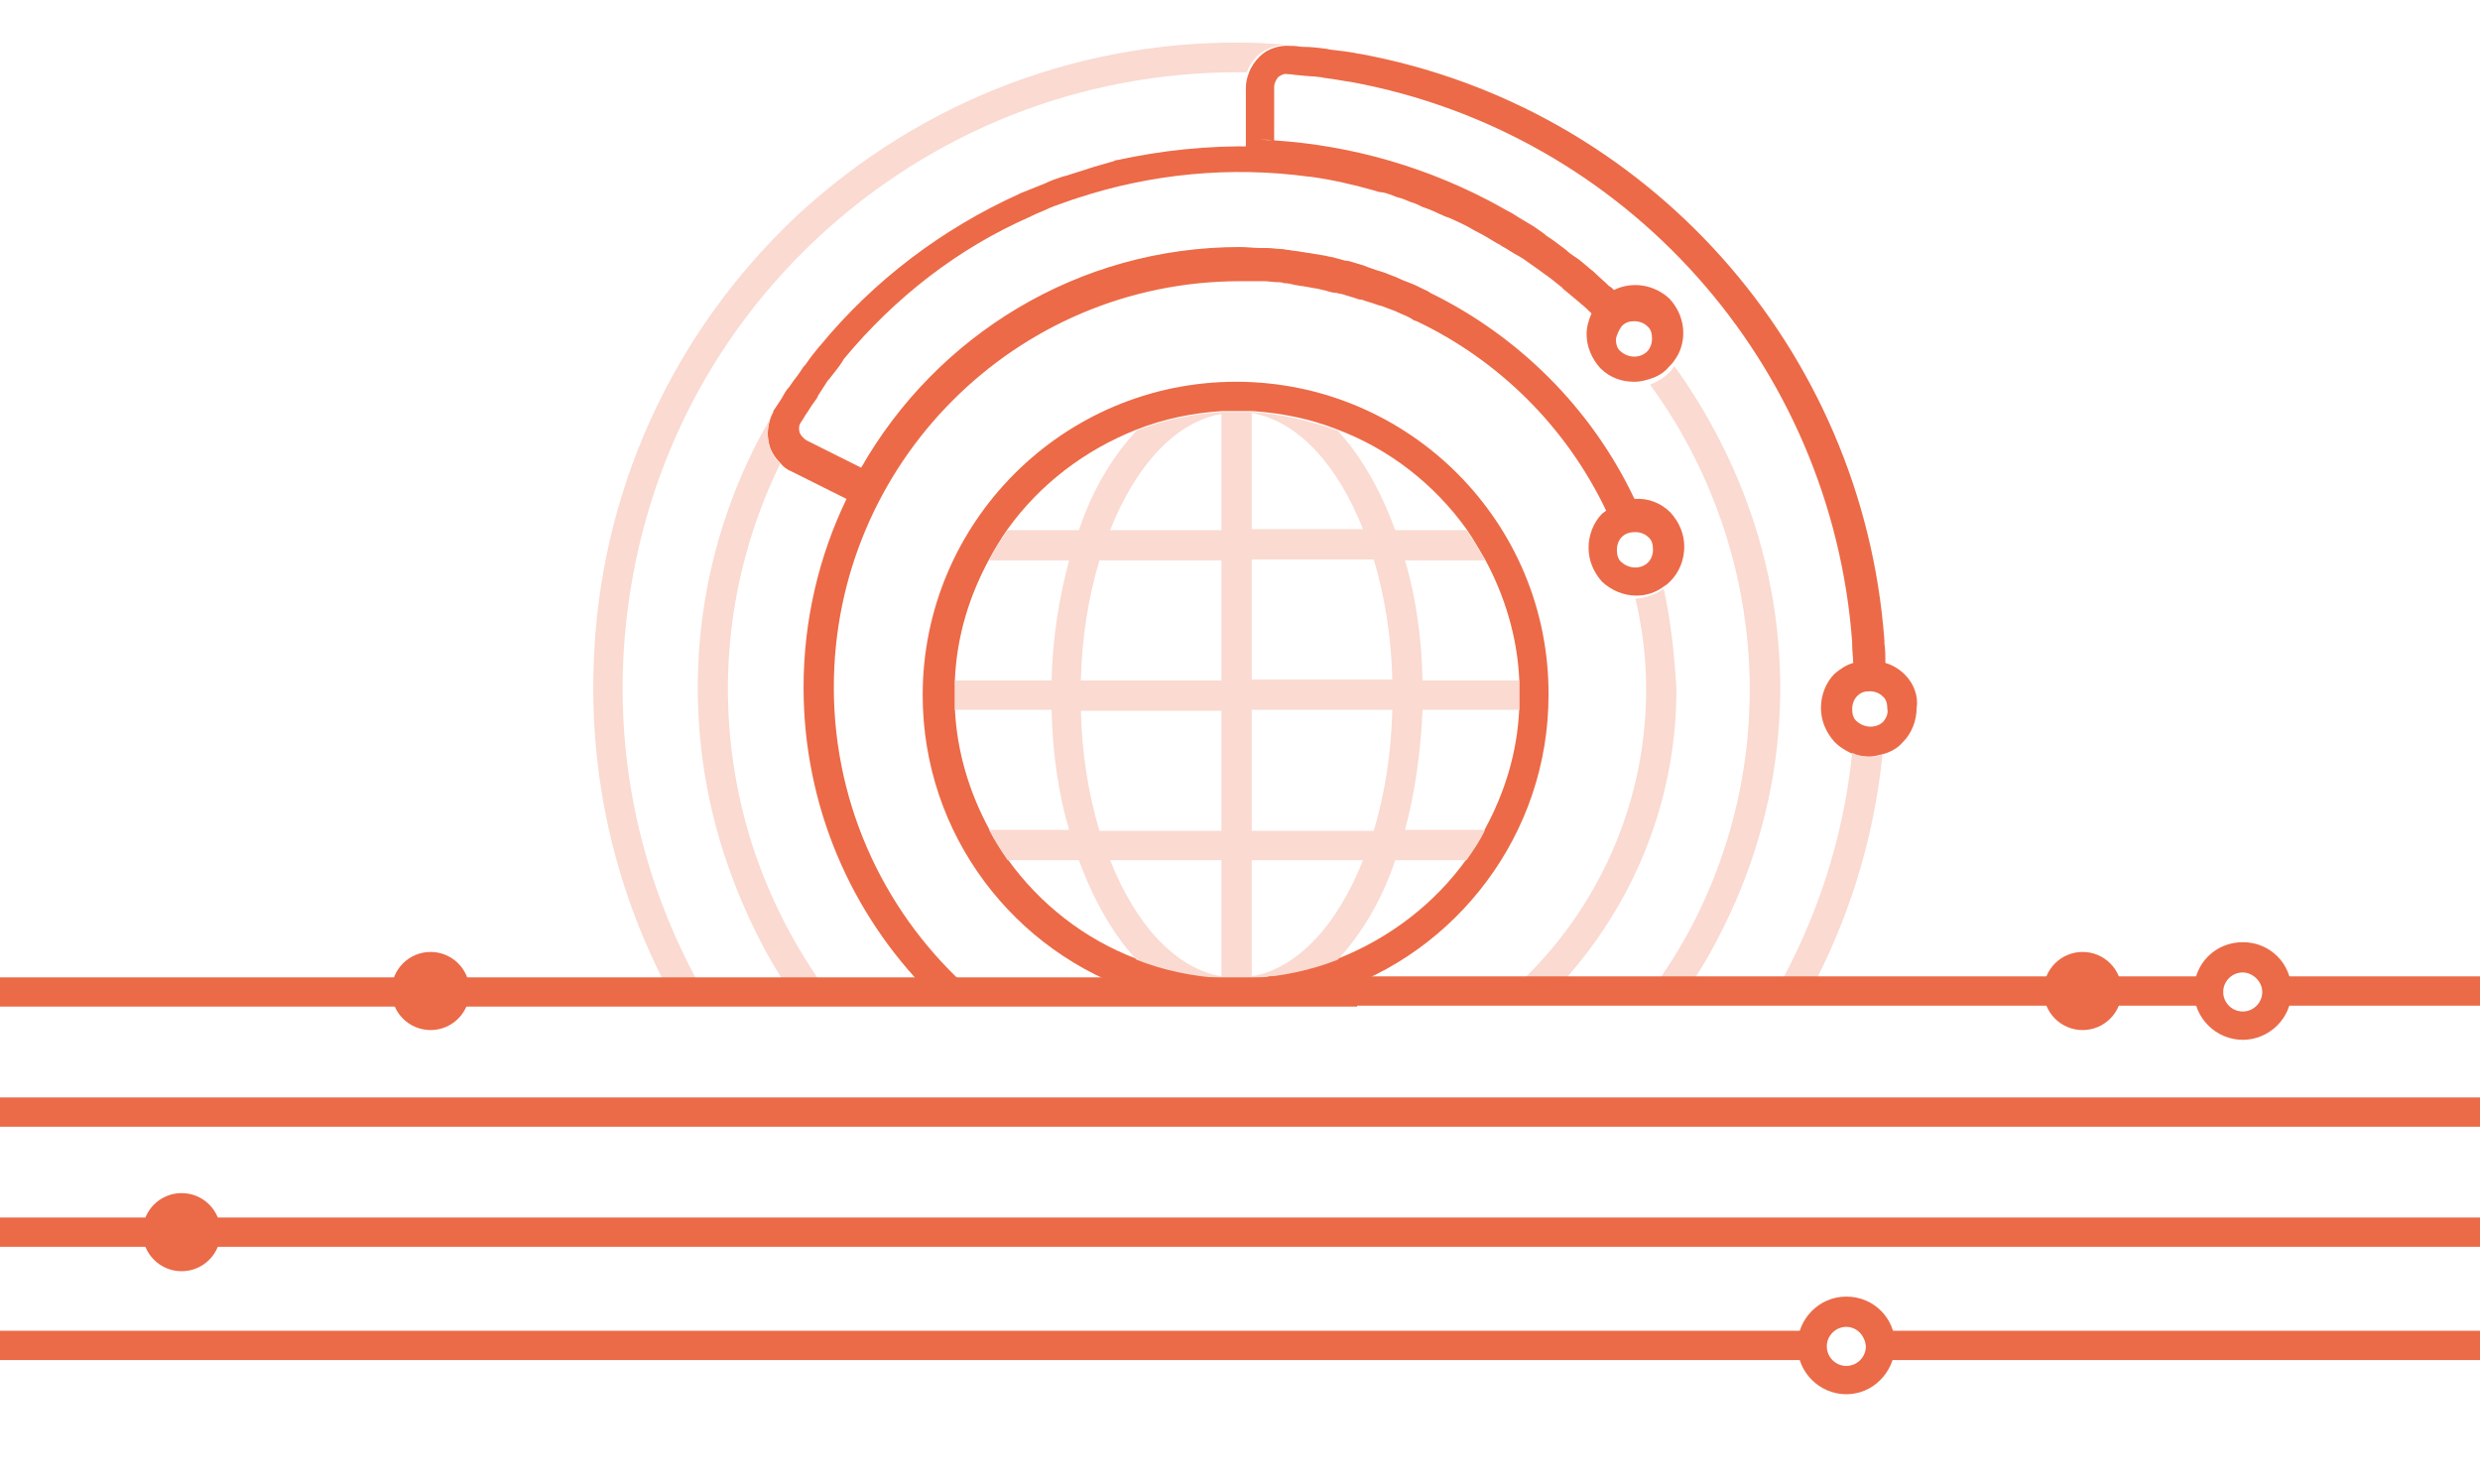
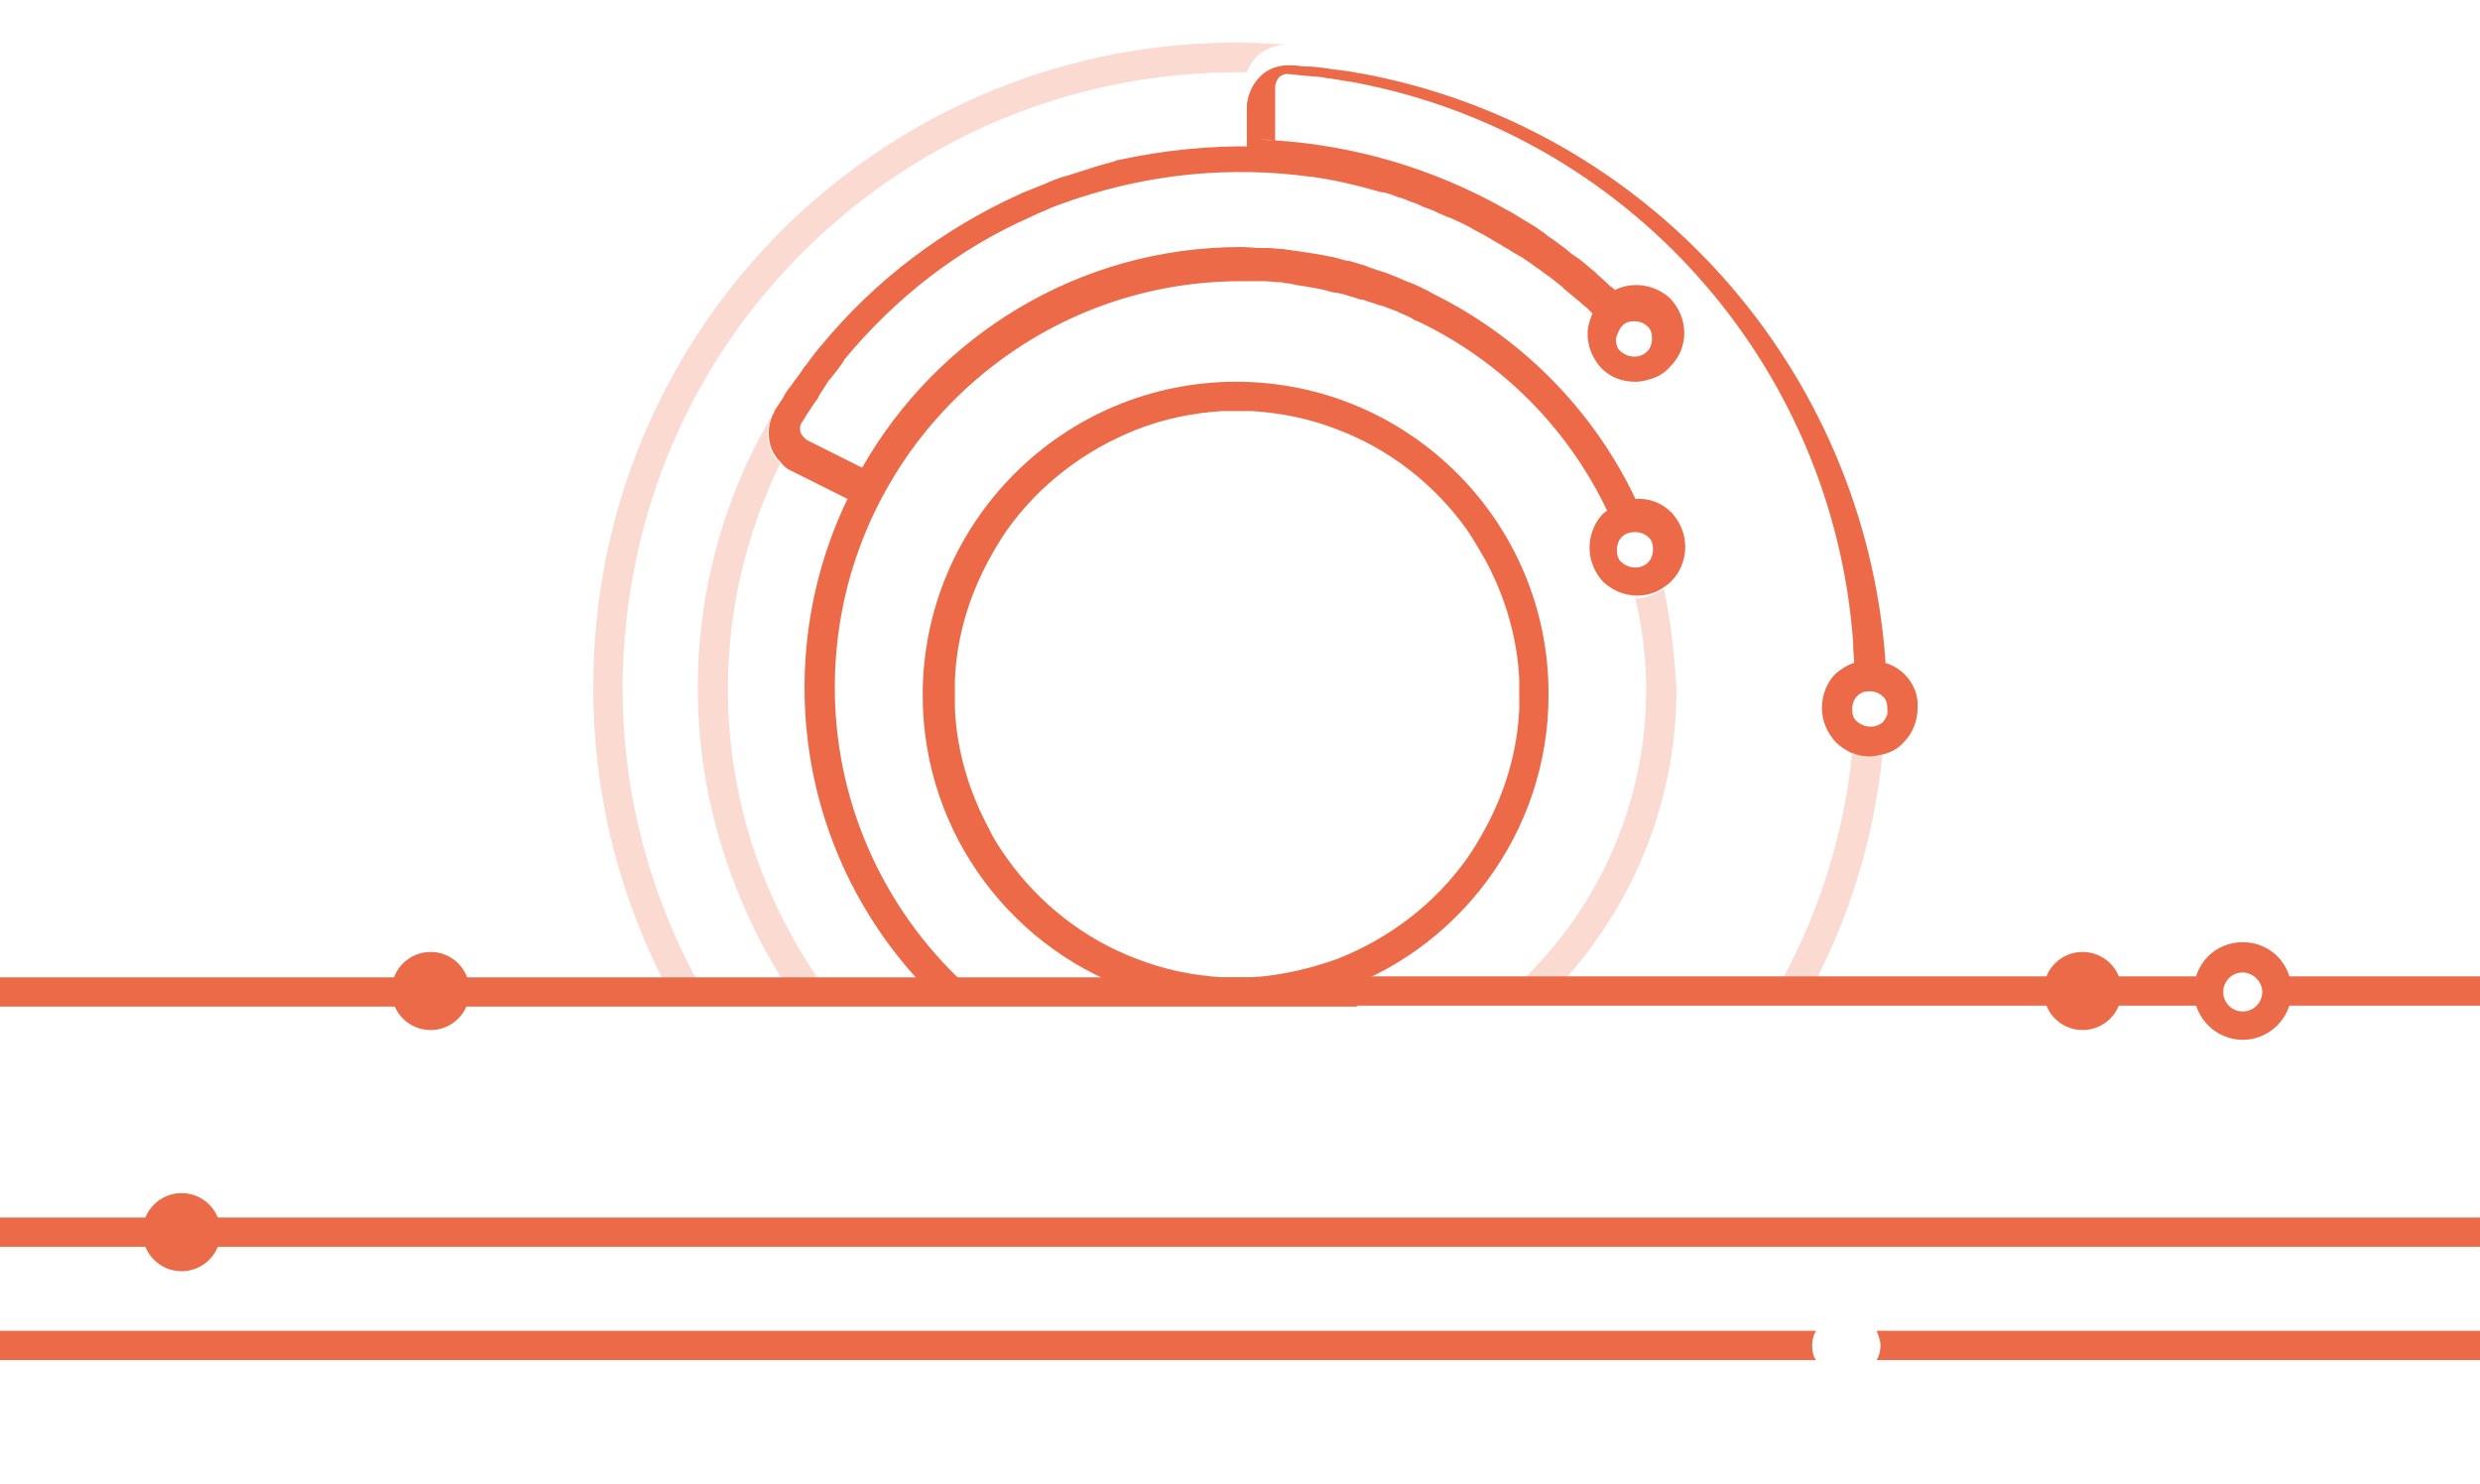
<svg xmlns="http://www.w3.org/2000/svg" id="Layer_1" x="0px" y="0px" viewBox="0 0 254 152" style="enable-background:new 0 0 254 152;" xml:space="preserve">
  <style type="text/css"> .st0{fill:#EC6A47;} .st1{fill:#FADAD1;} .st2{fill:#EB6A47;} </style>
  <g>
    <g>
      <path class="st0" d="M126.6,39.1c-17.7,0-32.1,14.4-32.1,32.1c0,14.3,9.4,26.4,22.3,30.5h8.2h3.1h8.2 c12.9-4.1,22.3-16.3,22.3-30.5C158.7,53.5,144.3,39.1,126.6,39.1z M152.1,57.3c2,3.7,3.3,7.9,3.5,12.3c0,0.5,0,1,0,1.5 c0,0.5,0,1,0,1.5c-0.2,4.5-1.5,8.6-3.5,12.3c-0.6,1.1-1.2,2.1-1.9,3.1c-3.3,4.6-7.9,8.1-13.2,10.2c-2.8,1-5.7,1.7-8.8,1.9 c-0.5,0-1,0-1.5,0s-1,0-1.5,0c-3.1-0.2-6-0.8-8.8-1.9c-5.3-2-9.9-5.6-13.2-10.2c-0.7-1-1.4-2-1.9-3.1c-2-3.7-3.3-7.9-3.5-12.3 c0-0.5,0-1,0-1.5c0-0.5,0-1,0-1.5c0.2-4.5,1.5-8.6,3.5-12.3c0.6-1.1,1.2-2.1,1.9-3.1c3.3-4.6,7.9-8.1,13.2-10.2 c2.8-1.1,5.7-1.7,8.8-1.9c0.5,0,1,0,1.5,0s1,0,1.5,0c3.1,0.2,6,0.8,8.8,1.9c5.3,2,9.9,5.6,13.2,10.2 C150.9,55.2,151.5,56.3,152.1,57.3z" />
-       <path class="st0" d="M195.1,69.1C195.1,69.1,195.1,69.1,195.1,69.1c-0.6-0.6-1.3-1-2-1.2c0-0.7,0-1.3-0.1-2c0-0.1,0-0.2,0-0.3 c-2.2-29.9-24.3-54.7-53.8-60.1c0,0,0,0-0.1,0c-0.9-0.2-1.8-0.3-2.7-0.4c-0.2,0-0.4-0.1-0.6-0.1c-0.7-0.1-1.5-0.2-2.3-0.2 c-0.4,0-0.7-0.1-1.1-0.1c0,0-0.1,0-0.1,0c0,0,0,0-0.1,0c-1.2-0.1-2.4,0.3-3.2,1.1c-0.5,0.5-0.9,1.1-1.1,1.7 c-0.2,0.5-0.3,1-0.3,1.5V15c0.3,0,0.6,0,0.9,0c-4.8-0.1-9.5,0.4-14.1,1.4c-0.1,0-0.2,0-0.3,0.1c-0.7,0.2-1.4,0.4-2.1,0.6 c-0.2,0.1-0.4,0.1-0.6,0.2c-0.6,0.2-1.3,0.4-1.9,0.6c-0.2,0.1-0.4,0.1-0.7,0.2c-0.6,0.2-1.2,0.4-1.8,0.7c-0.2,0.1-0.3,0.1-0.5,0.2 c-0.7,0.3-1.3,0.5-2,0.8c-0.1,0-0.1,0.1-0.2,0.1c-7.7,3.5-14.7,8.7-20.3,15.5c0,0-0.1,0.1-0.1,0.1c-0.4,0.5-0.9,1.1-1.3,1.7 c-0.1,0.2-0.3,0.3-0.4,0.5c-0.3,0.5-0.7,1-1,1.4c-0.2,0.3-0.4,0.6-0.6,0.8c-0.3,0.4-0.5,0.9-0.8,1.3c-0.2,0.3-0.4,0.6-0.6,0.9 c0,0,0,0,0,0.1c-0.6,1-0.7,2.3-0.4,3.4c0.2,0.7,0.6,1.3,1.1,1.8c0.3,0.4,0.7,0.7,1.2,0.9l5.6,2.8c-2.8,5.8-4.4,12.4-4.4,19.3 c0,12.2,4.9,23.2,12.8,31.2h4.5c-8.7-7.6-14.2-18.8-14.2-31.2c0-22.9,18.6-41.6,41.6-41.6c0.6,0,1.3,0,1.9,0c0.2,0,0.4,0,0.6,0 c0.4,0,0.9,0.1,1.3,0.1c0.2,0,0.5,0,0.7,0.1c0.4,0,0.8,0.1,1.2,0.2c0.2,0,0.4,0.1,0.7,0.1c0.6,0.1,1.1,0.2,1.7,0.3 c0.3,0.1,0.5,0.1,0.8,0.2c0.3,0.1,0.7,0.2,1,0.2c0.3,0.1,0.6,0.1,0.8,0.2c0.3,0.1,0.7,0.2,1,0.3c0.3,0.1,0.5,0.2,0.8,0.2 c0.5,0.2,1,0.3,1.5,0.5c0.1,0,0.2,0.1,0.4,0.1c0.5,0.2,1.1,0.4,1.6,0.6c0.1,0.1,0.3,0.1,0.4,0.2c0.5,0.2,1,0.4,1.4,0.7 c0.1,0,0.2,0.1,0.3,0.1c8.4,4,15.3,10.8,19.4,19.4c0,0,0,0,0,0c-0.1,0.1-0.3,0.2-0.4,0.3c-0.9,0.9-1.4,2.2-1.4,3.5 c0,1.3,0.5,2.5,1.4,3.5c1,0.9,2.2,1.4,3.5,1.4c0,0,0,0,0,0c1,0,2-0.3,2.9-1c0.2-0.1,0.4-0.3,0.6-0.5c0.9-0.9,1.4-2.2,1.4-3.5 c0-1.3-0.5-2.5-1.4-3.5c-1-1-2.3-1.5-3.7-1.4c-4.4-9.3-11.9-16.7-20.9-21.1c-0.1-0.1-0.2-0.1-0.3-0.2c-0.5-0.2-1-0.5-1.5-0.7 c-0.2-0.1-0.3-0.1-0.5-0.2c-0.6-0.2-1.1-0.5-1.7-0.7c-0.2-0.1-0.3-0.1-0.5-0.2c-0.5-0.2-1-0.3-1.5-0.5c-0.3-0.1-0.6-0.2-0.8-0.3 c-0.3-0.1-0.7-0.2-1-0.3c-0.3-0.1-0.6-0.2-0.9-0.2c-0.4-0.1-0.7-0.2-1.1-0.3c-0.3-0.1-0.6-0.1-0.9-0.2c-0.6-0.1-1.2-0.2-1.8-0.3 c-0.2,0-0.5-0.1-0.7-0.1c-0.4-0.1-0.9-0.1-1.3-0.2c-0.3,0-0.5-0.1-0.8-0.1c-0.5,0-0.9-0.1-1.4-0.1c-0.2,0-0.5,0-0.7,0 c-0.7,0-1.4-0.1-2.1-0.1c-16.6,0-31.1,9.1-38.8,22.6l-5.6-2.8c-0.3-0.2-0.6-0.5-0.7-0.8c-0.1-0.3-0.1-0.7,0.1-1c0,0,0,0,0,0 c0.2-0.3,0.4-0.6,0.5-0.8c0.3-0.4,0.5-0.8,0.8-1.2c0.2-0.3,0.4-0.5,0.5-0.8c0.3-0.5,0.6-0.9,0.9-1.4c0.1-0.2,0.3-0.3,0.4-0.5 c0.4-0.5,0.8-1,1.2-1.6c0-0.1,0.1-0.1,0.1-0.2c5.3-6.4,11.8-11.4,19.1-14.6c0.1,0,0.1-0.1,0.2-0.1c0.6-0.3,1.2-0.5,1.8-0.8 c0.2-0.1,0.3-0.1,0.5-0.2c0.6-0.2,1.1-0.4,1.7-0.6c0.2-0.1,0.4-0.1,0.6-0.2c7.6-2.5,15.7-3.3,23.8-2.2c0,0,0,0,0.1,0 c2.2,0.3,4.4,0.8,6.5,1.4c0.3,0.1,0.6,0.2,0.9,0.2c0.5,0.1,1,0.3,1.5,0.5c0.5,0.1,0.9,0.3,1.4,0.5c0.4,0.1,0.8,0.3,1.2,0.5 c0.6,0.2,1.1,0.4,1.7,0.7c0.3,0.1,0.6,0.3,1,0.4c0.9,0.4,1.8,0.8,2.6,1.3c0.8,0.4,1.5,0.8,2.3,1.3c0.2,0.1,0.4,0.2,0.5,0.3 c0.6,0.3,1.1,0.7,1.7,1c0.2,0.1,0.3,0.2,0.5,0.3c0.6,0.4,1.1,0.8,1.7,1.2c0.1,0.1,0.3,0.2,0.4,0.3c0.6,0.4,1.2,0.9,1.7,1.3 c0.1,0.1,0.2,0.1,0.2,0.2c0.6,0.5,1.2,1,1.8,1.5c0,0,0.1,0.1,0.1,0.1c0.4,0.3,0.8,0.7,1.1,1c0,0,0,0,0,0c-0.3,0.7-0.5,1.4-0.5,2.1 c0,1.3,0.5,2.5,1.4,3.5c1,1,2.2,1.4,3.5,1.4c0.5,0,1-0.1,1.6-0.3c0.7-0.2,1.4-0.6,1.9-1.2c0.2-0.2,0.4-0.4,0.6-0.7 c0.6-0.8,0.9-1.8,0.9-2.8c0-1.3-0.5-2.5-1.4-3.5c-1.6-1.5-3.9-1.8-5.7-0.9c0,0,0,0,0,0c0,0-0.1-0.1-0.1-0.1 c-0.1-0.1-0.2-0.2-0.4-0.3c-0.5-0.5-1-0.9-1.5-1.4c-0.2-0.2-0.4-0.3-0.6-0.5c-0.5-0.4-0.9-0.8-1.4-1.1c-0.3-0.2-0.6-0.4-0.9-0.7 c-0.4-0.3-0.8-0.6-1.2-0.9c-0.4-0.3-0.8-0.5-1.1-0.8c-0.3-0.2-0.7-0.5-1-0.7c-0.5-0.3-1-0.6-1.5-0.9c-0.3-0.2-0.5-0.3-0.8-0.5 c-0.8-0.4-1.6-0.9-2.4-1.3c-7.5-3.9-15.5-5.9-23.4-6.2c0.5,0,1,0,1.5,0.1V8.9c0-0.4,0.2-0.7,0.4-1c0.3-0.2,0.6-0.4,1-0.3 c0,0,0,0,0,0c0,0,0.1,0,0.1,0c0.3,0,0.7,0.1,1,0.1c0.7,0.1,1.5,0.1,2.2,0.2c0.2,0,0.4,0.1,0.6,0.1c0.9,0.1,1.8,0.3,2.6,0.4 c0,0,0,0,0,0c28.1,5.2,49.2,28.8,51.3,57.4c0,0.1,0,0.2,0,0.3c0,0.6,0.1,1.2,0.1,1.8c0,0,0,0,0,0c-0.7,0.2-1.3,0.6-1.9,1.1 c-0.9,0.9-1.4,2.2-1.4,3.5c0,1.3,0.5,2.5,1.4,3.5c0.5,0.5,1,0.8,1.6,1.1c0.6,0.3,1.3,0.4,1.9,0.4c0.4,0,0.8-0.1,1.2-0.2 c0.9-0.2,1.7-0.6,2.3-1.3c0.9-0.9,1.4-2.2,1.4-3.5C196.5,71.3,196,70,195.1,69.1z M167.5,54.5c0.5,0,1,0.2,1.3,0.5 c0.4,0.3,0.5,0.8,0.5,1.3s-0.2,1-0.5,1.3c-0.7,0.7-1.9,0.7-2.7,0c-0.4-0.3-0.5-0.8-0.5-1.3s0.2-1,0.5-1.3 C166.5,54.6,167,54.5,167.5,54.5z M166.1,33.4c0.4-0.4,0.8-0.5,1.3-0.5s1,0.2,1.3,0.5c0.4,0.3,0.5,0.8,0.5,1.3 c0,0.5-0.2,1-0.5,1.3c-0.7,0.7-1.9,0.7-2.7,0c-0.4-0.3-0.5-0.8-0.5-1.3C165.6,34.3,165.8,33.8,166.1,33.4z M192.9,73.9 c-0.7,0.7-1.9,0.7-2.7,0c-0.4-0.3-0.5-0.8-0.5-1.3c0-0.5,0.2-1,0.5-1.3c0.4-0.4,0.8-0.5,1.3-0.5s1,0.2,1.3,0.5 c0.4,0.3,0.5,0.8,0.5,1.3C193.4,73.1,193.2,73.5,192.9,73.9z" />
+       <path class="st0" d="M195.1,69.1C195.1,69.1,195.1,69.1,195.1,69.1c-0.6-0.6-1.3-1-2-1.2c0-0.1,0-0.2,0-0.3 c-2.2-29.9-24.3-54.7-53.8-60.1c0,0,0,0-0.1,0c-0.9-0.2-1.8-0.3-2.7-0.4c-0.2,0-0.4-0.1-0.6-0.1c-0.7-0.1-1.5-0.2-2.3-0.2 c-0.4,0-0.7-0.1-1.1-0.1c0,0-0.1,0-0.1,0c0,0,0,0-0.1,0c-1.2-0.1-2.4,0.3-3.2,1.1c-0.5,0.5-0.9,1.1-1.1,1.7 c-0.2,0.5-0.3,1-0.3,1.5V15c0.3,0,0.6,0,0.9,0c-4.8-0.1-9.5,0.4-14.1,1.4c-0.1,0-0.2,0-0.3,0.1c-0.7,0.2-1.4,0.4-2.1,0.6 c-0.2,0.1-0.4,0.1-0.6,0.2c-0.6,0.2-1.3,0.4-1.9,0.6c-0.2,0.1-0.4,0.1-0.7,0.2c-0.6,0.2-1.2,0.4-1.8,0.7c-0.2,0.1-0.3,0.1-0.5,0.2 c-0.7,0.3-1.3,0.5-2,0.8c-0.1,0-0.1,0.1-0.2,0.1c-7.7,3.5-14.7,8.7-20.3,15.5c0,0-0.1,0.1-0.1,0.1c-0.4,0.5-0.9,1.1-1.3,1.7 c-0.1,0.2-0.3,0.3-0.4,0.5c-0.3,0.5-0.7,1-1,1.4c-0.2,0.3-0.4,0.6-0.6,0.8c-0.3,0.4-0.5,0.9-0.8,1.3c-0.2,0.3-0.4,0.6-0.6,0.9 c0,0,0,0,0,0.1c-0.6,1-0.7,2.3-0.4,3.4c0.2,0.7,0.6,1.3,1.1,1.8c0.3,0.4,0.7,0.7,1.2,0.9l5.6,2.8c-2.8,5.8-4.4,12.4-4.4,19.3 c0,12.2,4.9,23.2,12.8,31.2h4.5c-8.7-7.6-14.2-18.8-14.2-31.2c0-22.9,18.6-41.6,41.6-41.6c0.6,0,1.3,0,1.9,0c0.2,0,0.4,0,0.6,0 c0.4,0,0.9,0.1,1.3,0.1c0.2,0,0.5,0,0.7,0.1c0.4,0,0.8,0.1,1.2,0.2c0.2,0,0.4,0.1,0.7,0.1c0.6,0.1,1.1,0.2,1.7,0.3 c0.3,0.1,0.5,0.1,0.8,0.2c0.3,0.1,0.7,0.2,1,0.2c0.3,0.1,0.6,0.1,0.8,0.2c0.3,0.1,0.7,0.2,1,0.3c0.3,0.1,0.5,0.2,0.8,0.2 c0.5,0.2,1,0.3,1.5,0.5c0.1,0,0.2,0.1,0.4,0.1c0.5,0.2,1.1,0.4,1.6,0.6c0.1,0.1,0.3,0.1,0.4,0.2c0.5,0.2,1,0.4,1.4,0.7 c0.1,0,0.2,0.1,0.3,0.1c8.4,4,15.3,10.8,19.4,19.4c0,0,0,0,0,0c-0.1,0.1-0.3,0.2-0.4,0.3c-0.9,0.9-1.4,2.2-1.4,3.5 c0,1.3,0.5,2.5,1.4,3.5c1,0.9,2.2,1.4,3.5,1.4c0,0,0,0,0,0c1,0,2-0.3,2.9-1c0.2-0.1,0.4-0.3,0.6-0.5c0.9-0.9,1.4-2.2,1.4-3.5 c0-1.3-0.5-2.5-1.4-3.5c-1-1-2.3-1.5-3.7-1.4c-4.4-9.3-11.9-16.7-20.9-21.1c-0.1-0.1-0.2-0.1-0.3-0.2c-0.5-0.2-1-0.5-1.5-0.7 c-0.2-0.1-0.3-0.1-0.5-0.2c-0.6-0.2-1.1-0.5-1.7-0.7c-0.2-0.1-0.3-0.1-0.5-0.2c-0.5-0.2-1-0.3-1.5-0.5c-0.3-0.1-0.6-0.2-0.8-0.3 c-0.3-0.1-0.7-0.2-1-0.3c-0.3-0.1-0.6-0.2-0.9-0.2c-0.4-0.1-0.7-0.2-1.1-0.3c-0.3-0.1-0.6-0.1-0.9-0.2c-0.6-0.1-1.2-0.2-1.8-0.3 c-0.2,0-0.5-0.1-0.7-0.1c-0.4-0.1-0.9-0.1-1.3-0.2c-0.3,0-0.5-0.1-0.8-0.1c-0.5,0-0.9-0.1-1.4-0.1c-0.2,0-0.5,0-0.7,0 c-0.7,0-1.4-0.1-2.1-0.1c-16.6,0-31.1,9.1-38.8,22.6l-5.6-2.8c-0.3-0.2-0.6-0.5-0.7-0.8c-0.1-0.3-0.1-0.7,0.1-1c0,0,0,0,0,0 c0.2-0.3,0.4-0.6,0.5-0.8c0.3-0.4,0.5-0.8,0.8-1.2c0.2-0.3,0.4-0.5,0.5-0.8c0.3-0.5,0.6-0.9,0.9-1.4c0.1-0.2,0.3-0.3,0.4-0.5 c0.4-0.5,0.8-1,1.2-1.6c0-0.1,0.1-0.1,0.1-0.2c5.3-6.4,11.8-11.4,19.1-14.6c0.1,0,0.1-0.1,0.2-0.1c0.6-0.3,1.2-0.5,1.8-0.8 c0.2-0.1,0.3-0.1,0.5-0.2c0.6-0.2,1.1-0.4,1.7-0.6c0.2-0.1,0.4-0.1,0.6-0.2c7.6-2.5,15.7-3.3,23.8-2.2c0,0,0,0,0.1,0 c2.2,0.3,4.4,0.8,6.5,1.4c0.3,0.1,0.6,0.2,0.9,0.2c0.5,0.1,1,0.3,1.5,0.5c0.5,0.1,0.9,0.3,1.4,0.5c0.4,0.1,0.8,0.3,1.2,0.5 c0.6,0.2,1.1,0.4,1.7,0.7c0.3,0.1,0.6,0.3,1,0.4c0.9,0.4,1.8,0.8,2.6,1.3c0.8,0.4,1.5,0.8,2.3,1.3c0.2,0.1,0.4,0.2,0.5,0.3 c0.6,0.3,1.1,0.7,1.7,1c0.2,0.1,0.3,0.2,0.5,0.3c0.6,0.4,1.1,0.8,1.7,1.2c0.1,0.1,0.3,0.2,0.4,0.3c0.6,0.4,1.2,0.9,1.7,1.3 c0.1,0.1,0.2,0.1,0.2,0.2c0.6,0.5,1.2,1,1.8,1.5c0,0,0.1,0.1,0.1,0.1c0.4,0.3,0.8,0.7,1.1,1c0,0,0,0,0,0c-0.3,0.7-0.5,1.4-0.5,2.1 c0,1.3,0.5,2.5,1.4,3.5c1,1,2.2,1.4,3.5,1.4c0.5,0,1-0.1,1.6-0.3c0.7-0.2,1.4-0.6,1.9-1.2c0.2-0.2,0.4-0.4,0.6-0.7 c0.6-0.8,0.9-1.8,0.9-2.8c0-1.3-0.5-2.5-1.4-3.5c-1.6-1.5-3.9-1.8-5.7-0.9c0,0,0,0,0,0c0,0-0.1-0.1-0.1-0.1 c-0.1-0.1-0.2-0.2-0.4-0.3c-0.5-0.5-1-0.9-1.5-1.4c-0.2-0.2-0.4-0.3-0.6-0.5c-0.5-0.4-0.9-0.8-1.4-1.1c-0.3-0.2-0.6-0.4-0.9-0.7 c-0.4-0.3-0.8-0.6-1.2-0.9c-0.4-0.3-0.8-0.5-1.1-0.8c-0.3-0.2-0.7-0.5-1-0.7c-0.5-0.3-1-0.6-1.5-0.9c-0.3-0.2-0.5-0.3-0.8-0.5 c-0.8-0.4-1.6-0.9-2.4-1.3c-7.5-3.9-15.5-5.9-23.4-6.2c0.5,0,1,0,1.5,0.1V8.9c0-0.4,0.2-0.7,0.4-1c0.3-0.2,0.6-0.4,1-0.3 c0,0,0,0,0,0c0,0,0.1,0,0.1,0c0.3,0,0.7,0.1,1,0.1c0.7,0.1,1.5,0.1,2.2,0.2c0.2,0,0.4,0.1,0.6,0.1c0.9,0.1,1.8,0.3,2.6,0.4 c0,0,0,0,0,0c28.1,5.2,49.2,28.8,51.3,57.4c0,0.1,0,0.2,0,0.3c0,0.6,0.1,1.2,0.1,1.8c0,0,0,0,0,0c-0.7,0.2-1.3,0.6-1.9,1.1 c-0.9,0.9-1.4,2.2-1.4,3.5c0,1.3,0.5,2.5,1.4,3.5c0.5,0.5,1,0.8,1.6,1.1c0.6,0.3,1.3,0.4,1.9,0.4c0.4,0,0.8-0.1,1.2-0.2 c0.9-0.2,1.7-0.6,2.3-1.3c0.9-0.9,1.4-2.2,1.4-3.5C196.5,71.3,196,70,195.1,69.1z M167.5,54.5c0.5,0,1,0.2,1.3,0.5 c0.4,0.3,0.5,0.8,0.5,1.3s-0.2,1-0.5,1.3c-0.7,0.7-1.9,0.7-2.7,0c-0.4-0.3-0.5-0.8-0.5-1.3s0.2-1,0.5-1.3 C166.5,54.6,167,54.5,167.5,54.5z M166.1,33.4c0.4-0.4,0.8-0.5,1.3-0.5s1,0.2,1.3,0.5c0.4,0.3,0.5,0.8,0.5,1.3 c0,0.5-0.2,1-0.5,1.3c-0.7,0.7-1.9,0.7-2.7,0c-0.4-0.3-0.5-0.8-0.5-1.3C165.6,34.3,165.8,33.8,166.1,33.4z M192.9,73.9 c-0.7,0.7-1.9,0.7-2.7,0c-0.4-0.3-0.5-0.8-0.5-1.3c0-0.5,0.2-1,0.5-1.3c0.4-0.4,0.8-0.5,1.3-0.5s1,0.2,1.3,0.5 c0.4,0.3,0.5,0.8,0.5,1.3C193.4,73.1,193.2,73.5,192.9,73.9z" />
    </g>
    <g>
      <path class="st1" d="M63.8,68.4c0.6-16.9,7.6-32.5,19.9-44c11.8-11,27-17,43.1-17c0.3,0,0.6,0,0.9,0c0.2-0.6,0.6-1.2,1.1-1.7 c0.9-0.8,2.1-1.2,3.2-1.1c-1-0.1-2-0.1-3.1-0.2c-17.7-0.6-34.5,5.8-47.4,17.8C68.8,34.2,61.3,50.6,60.8,68.3 c-0.4,12.1,2.5,23.5,7.8,33.4h3.5C66.5,91.9,63.4,80.5,63.8,68.4z" />
      <path class="st1" d="M191.6,77.5c-0.6,0-1.3-0.1-1.9-0.4c-0.9,8.9-3.7,17.2-7.9,24.6h3.5c4-7.4,6.6-15.6,7.5-24.4 C192.3,77.4,192,77.5,191.6,77.5z" />
-       <path class="st1" d="M179.7,53.7c-1.9-5.9-4.7-11.3-8.2-16.2c-0.2,0.2-0.3,0.5-0.6,0.7c-0.6,0.6-1.2,0.9-1.9,1.2 c11.4,15.6,13.8,36.9,4.4,55.2c-1.3,2.5-2.8,4.9-4.5,7.1h3.7c1.2-1.8,2.4-3.7,3.4-5.7C182.9,82.8,184.2,67.8,179.7,53.7z" />
      <path class="st1" d="M79.9,47.5c-0.5-0.5-0.9-1.1-1.1-1.8c-0.3-1.1-0.2-2.4,0.4-3.4c-0.5,0.9-1,1.8-1.5,2.7 c-6.8,13.1-8.1,28.2-3.6,42.3c1.7,5.2,4,10.1,7,14.5h3.8c-3.4-4.6-6.1-9.8-7.9-15.4C72.9,73.4,74,59.6,79.9,47.5z" />
      <path class="st1" d="M170.4,60.3c-0.9,0.6-1.9,1-2.9,1c0,0,0,0,0,0c0.7,3,1.1,6.1,1.1,9.3c0,12.4-5.5,23.6-14.2,31.2h4.5 c7.9-8.1,12.8-19.1,12.8-31.2C171.5,67,171.1,63.5,170.4,60.3z" />
-       <path class="st1" d="M145.7,72.7h9.9c0-0.5,0-1,0-1.5c0-0.5,0-1,0-1.5h-9.9c-0.1-4.4-0.7-8.6-1.8-12.3h8.2 c-0.6-1.1-1.2-2.1-1.9-3.1h-7.3c-1.5-4.1-3.5-7.6-5.9-10.2c-2.8-1-5.7-1.7-8.8-1.9c-0.5,0-1,0-1.5,0s-1,0-1.5,0 c-3.1,0.2-6,0.8-8.8,1.9c-2.4,2.6-4.5,6-5.9,10.2h-7.3c-0.7,1-1.4,2-1.9,3.1h8.2c-1,3.7-1.7,7.9-1.8,12.3h-9.9c0,0.5,0,1,0,1.5 c0,0.5,0,1,0,1.5h9.9c0.1,4.4,0.7,8.6,1.8,12.3h-8.2c0.6,1.1,1.2,2.1,1.9,3.1h7.3c1.5,4.1,3.5,7.6,5.9,10.2 c2.8,1.1,5.7,1.7,8.8,1.9c0.5,0,1,0,1.5,0s1,0,1.5,0c3.1-0.2,6-0.8,8.8-1.9c2.4-2.6,4.5-6,5.9-10.2h7.3c0.7-1,1.4-2,1.9-3.1h-8.2 C144.9,81.3,145.5,77.1,145.7,72.7z M125.1,100c-4.7-0.8-8.8-5.3-11.4-11.9h11.4V100z M125.1,85.1h-12.5 c-1.1-3.7-1.8-7.9-1.9-12.3h14.4V85.1z M125.1,69.7h-14.4c0.1-4.5,0.8-8.6,1.9-12.3h12.5V69.7z M125.1,54.3h-11.4 c2.6-6.6,6.7-11.1,11.4-11.9V54.3z M128.2,42.3c4.7,0.8,8.8,5.3,11.4,11.9h-11.4V42.3z M128.2,100V88.1h11.4 C137,94.7,132.9,99.2,128.2,100z M140.7,85.1h-12.5V72.7h14.4C142.5,77.2,141.8,81.4,140.7,85.1z M128.2,69.7V57.3h12.5 c1.1,3.7,1.8,7.9,1.9,12.3H128.2z" />
    </g>
  </g>
  <g>
    <g>
      <g>
        <path class="st2" d="M185.6,137.8c0-0.5,0.1-1,0.4-1.5H0v3h186C185.7,138.9,185.6,138.4,185.6,137.8z" />
        <path class="st2" d="M192.2,136.3c0.2,0.5,0.4,1,0.4,1.5s-0.1,1-0.4,1.5H254v-3H192.2z" />
      </g>
      <g>
        <rect y="124.7" class="st2" width="254" height="3" />
      </g>
      <g>
-         <rect y="112.4" class="st2" width="254" height="3" />
-       </g>
+         </g>
      <g>
        <path class="st2" d="M226.1,101.5c0-0.5,0.2-1,0.4-1.5h-96.6v0.1H0v3h139V103h87.5C226.3,102.5,226.1,102,226.1,101.5z" />
        <path class="st2" d="M232.8,100c0.2,0.5,0.4,1,0.4,1.5s-0.1,1-0.4,1.5H254v-3H232.8z" />
      </g>
    </g>
    <g>
      <circle class="st2" cx="18.6" cy="126.2" r="4" />
      <circle class="st2" cx="44.1" cy="101.5" r="4" />
    </g>
    <circle class="st2" cx="213.3" cy="101.5" r="4" />
    <g>
-       <path class="st2" d="M189.1,142.8c-2.7,0-5-2.2-5-5c0-2.7,2.2-5,5-5s5,2.2,5,5C194,140.6,191.8,142.8,189.1,142.8z M189.1,135.9 c-1.1,0-2,0.9-2,2s0.9,2,2,2s2-0.9,2-2C191,136.7,190.1,135.9,189.1,135.9z" />
-     </g>
+       </g>
    <g>
      <path class="st2" d="M229.7,106.5c-2.7,0-5-2.2-5-5s2.2-5,5-5s5,2.2,5,5S232.4,106.5,229.7,106.5z M229.7,99.6c-1.1,0-2,0.9-2,2 s0.9,2,2,2s2-0.9,2-2S230.7,99.6,229.7,99.6z" />
    </g>
  </g>
  <g id="Layer_2"> </g>
</svg>